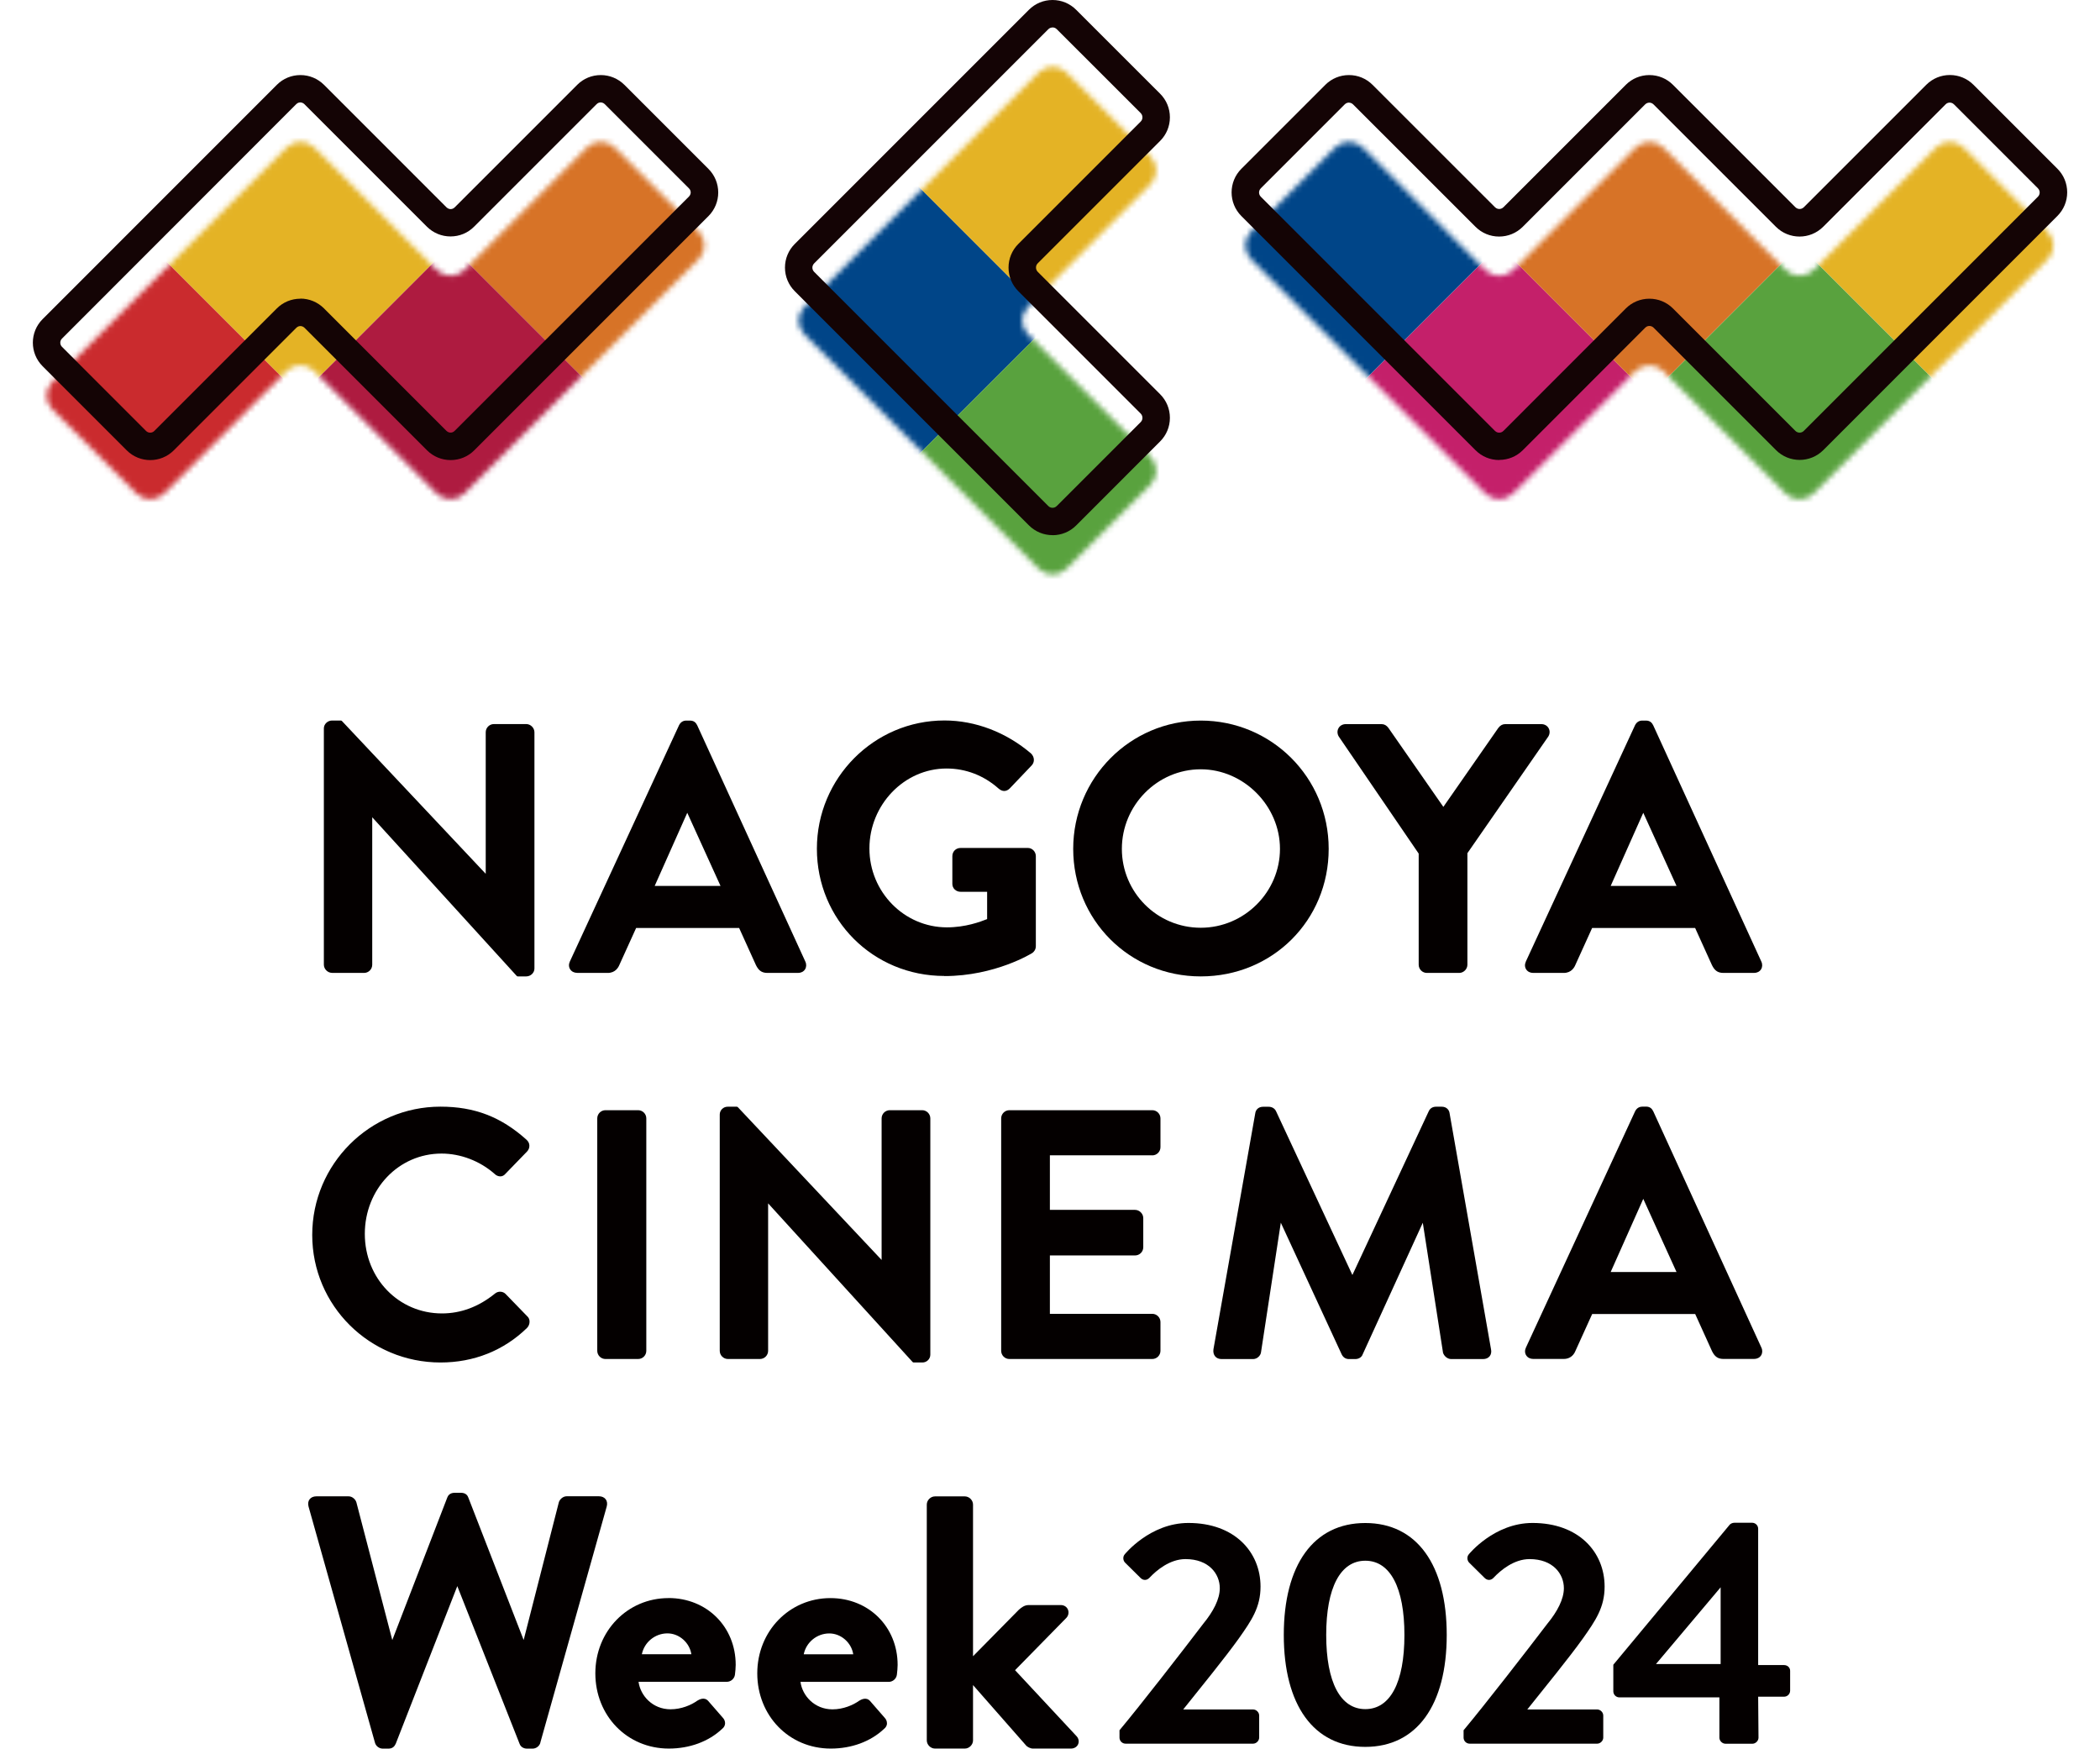
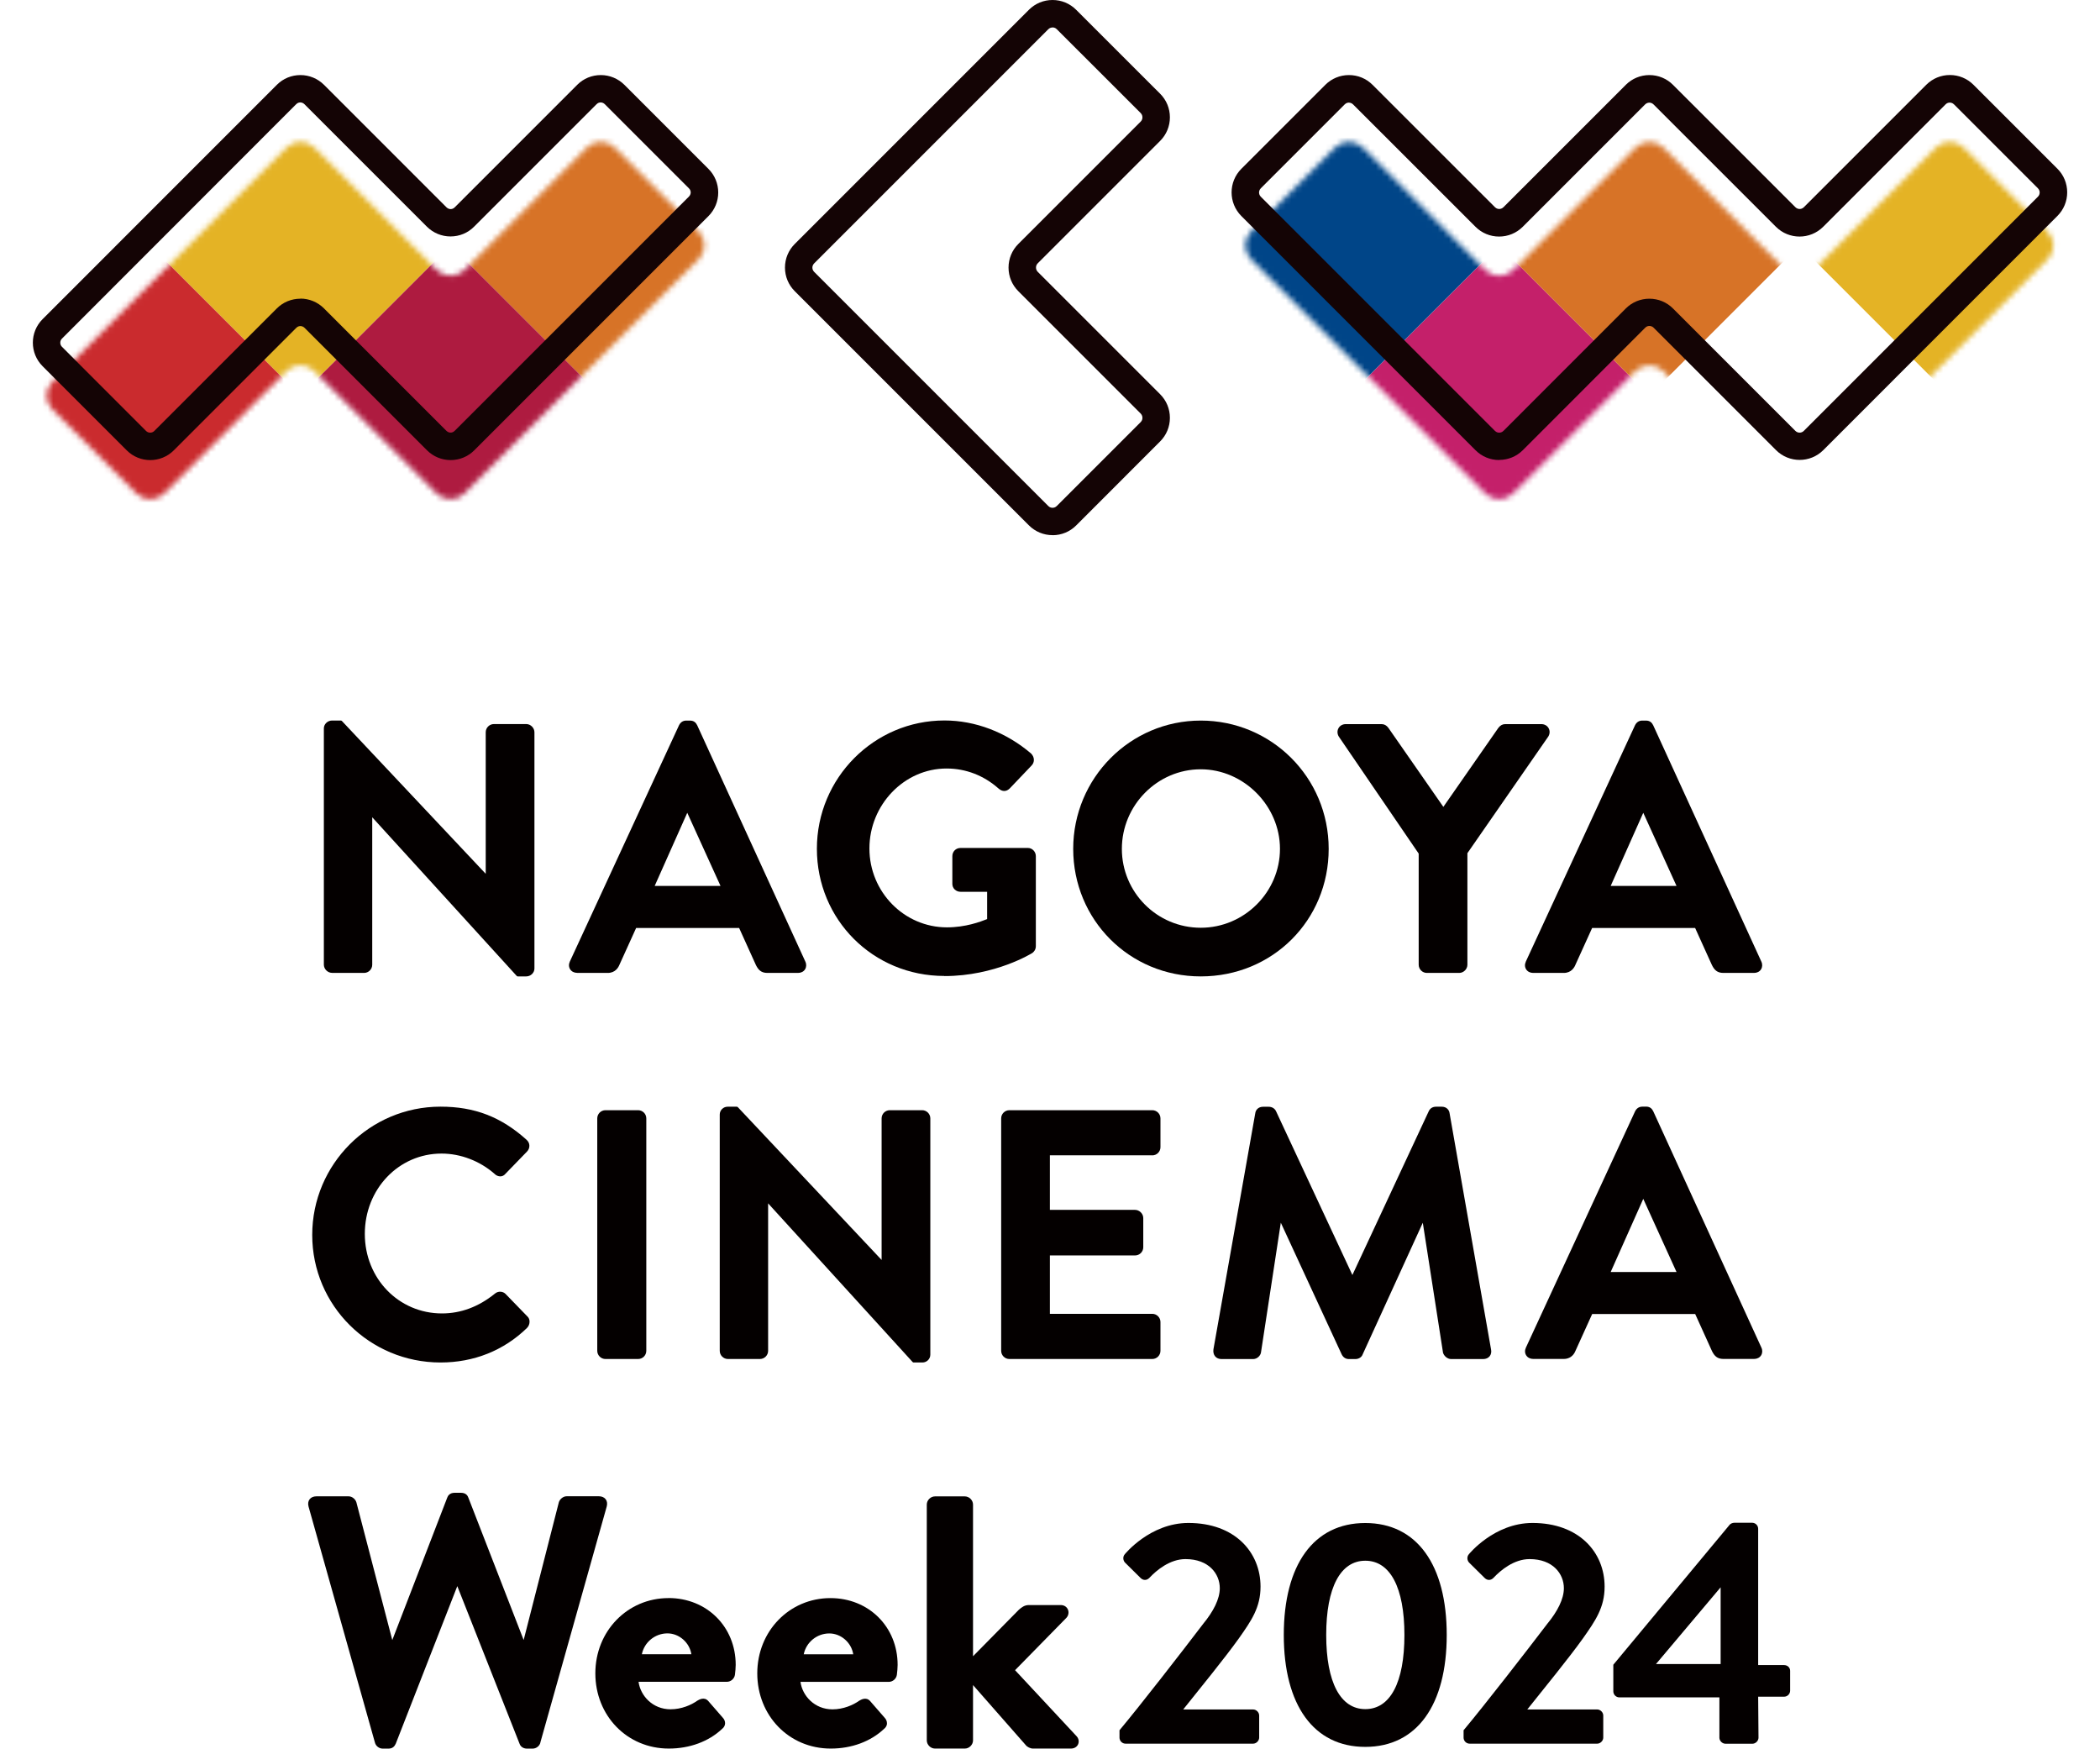
<svg xmlns="http://www.w3.org/2000/svg" id="_レイヤー_1" viewBox="0 0 373.76 311.2">
  <defs>
    <style>.cls-1{mask:url(#mask-1);}.cls-2{fill:#d77327;}.cls-3{fill:#140405;}.cls-4{fill:#fff;}.cls-5{mask:url(#mask);}.cls-6{fill:#e4b325;}.cls-7{mask:url(#mask-2);}.cls-8{fill:#ae1b40;}.cls-9{fill:#ca2b2e;}.cls-10{fill:#004588;}.cls-11{fill:#c4206a;}.cls-12{fill:#59a23e;}.cls-13{fill:#040000;}</style>
    <mask id="mask" x="133.87" y="3.59" width="80.19" height="106.93" maskUnits="userSpaceOnUse">
      <g id="mask0_0_1">
-         <path class="cls-4" d="M182.97,54.58l21.79-21.79c1.36-1.37,1.36-3.58,0-4.94l-14.95-14.95c-1.36-1.37-3.57-1.37-4.94,0l-24.26,24.26-17.42,17.42c-1.37,1.37-1.37,3.58,0,4.94l17.42,17.42,24.26,24.26c1.37,1.37,3.58,1.37,4.94,0l14.95-14.95c1.36-1.37,1.36-3.58,0-4.94l-21.79-21.79c-1.37-1.37-1.37-3.58,0-4.94Z" />
-       </g>
+         </g>
    </mask>
    <mask id="mask-1" x="213.36" y="16.95" width="160.4" height="80.2" maskUnits="userSpaceOnUse">
      <g id="mask1_0_1">
        <path class="cls-4" d="M322.77,48.06c-1.37,1.37-3.58,1.37-4.95,0l-4.37-4.37-17.41-17.41c-1.36-1.37-3.58-1.37-4.95,0l-17.41,17.41-4.37,4.37c-1.37,1.37-3.59,1.37-4.95,0l-21.79-21.79c-1.37-1.37-3.58-1.37-4.95,0l-14.94,14.94c-1.37,1.37-1.37,3.58,0,4.95l24.26,24.26,17.41,17.41c1.36,1.37,3.58,1.37,4.95,0l17.41-17.41,4.37-4.37c1.37-1.37,3.59-1.37,4.95,0l4.37,4.37,17.41,17.41c1.37,1.37,3.58,1.37,4.95,0l17.41-17.41,24.26-24.26c1.37-1.37,1.37-3.58,0-4.95l-14.94-14.94c-1.37-1.37-3.58-1.37-4.95,0l-21.79,21.79h.02Z" />
      </g>
    </mask>
    <mask id="mask-2" x="0" y="16.95" width="133.66" height="80.2" maskUnits="userSpaceOnUse">
      <g id="mask2_0_1">
        <path class="cls-4" d="M104.46,26.25l-21.81,21.81c-1.36,1.36-3.56,1.36-4.91,0l-4.38-4.38-17.43-17.43c-1.36-1.36-3.56-1.36-4.91,0l-17.43,17.43-24.27,24.27c-1.36,1.36-1.36,3.56,0,4.91l14.97,14.97c1.36,1.36,3.56,1.36,4.91,0l21.81-21.81c1.36-1.36,3.56-1.36,4.91,0l4.38,4.38,17.43,17.43c1.36,1.36,3.56,1.36,4.91,0l17.43-17.43,24.28-24.27c1.36-1.36,1.36-3.56,0-4.91l-14.97-14.97c-1.36-1.36-3.56-1.36-4.91,0Z" />
      </g>
    </mask>
  </defs>
  <path class="cls-13" d="M59.1,173.15h5.69c.8,0,1.46-.65,1.46-1.46v-26.24l25.71,28.23c.05.06.12.09.2.09h1.5c.79,0,1.46-.64,1.46-1.4v-42.05c0-.78-.68-1.46-1.46-1.46h-5.75c-.8,0-1.46.65-1.46,1.46v25.19l-25.59-27.19c-.05-.05-.12-.09-.2-.09h-1.56c-.79,0-1.46.64-1.46,1.4v42.05c0,.78.68,1.46,1.46,1.46h0Z" />
  <path class="cls-13" d="M102.73,173.15h5.44c1.35,0,1.89-.99,2.06-1.41l2.99-6.59h18.33l2.99,6.6c.43.86.93,1.4,2.05,1.4h5.44c.54,0,.99-.23,1.25-.63.25-.4.28-.9.06-1.38l-19.25-42.06c-.21-.41-.52-.84-1.31-.84h-.62c-.59,0-1.03.28-1.31.84l-19.43,42.05c-.22.48-.2.98.06,1.38.26.4.71.63,1.25.63h0ZM122.32,144.65l5.92,13.02h-11.72l5.8-13.02Z" />
  <path class="cls-13" d="M168.09,173.71c9.04,0,15.58-4.06,15.66-4.12.28-.21.61-.59.61-1.22v-16c0-.79-.64-1.46-1.4-1.46h-12c-.83,0-1.46.63-1.46,1.46v4.94c0,.78.64,1.4,1.46,1.4h4.73v4.86c-1.24.49-3.85,1.47-7.16,1.47-7.6,0-13.79-6.3-13.79-14.04s6.16-14.23,13.73-14.23c3.42,0,6.62,1.23,9.25,3.56.67.59,1.39.59,2-.02l3.87-4.06c.29-.29.44-.68.42-1.08-.02-.39-.19-.76-.5-1.07-4.44-3.79-9.92-5.88-15.42-5.88-12.52,0-22.7,10.24-22.7,22.83s9.97,22.64,22.7,22.64v.02Z" />
  <path class="cls-13" d="M213.71,173.77c12.77,0,22.77-9.97,22.77-22.7s-10.21-22.83-22.77-22.83-22.7,10.24-22.7,22.83,9.97,22.7,22.7,22.7ZM213.71,136.91c7.64,0,14.1,6.49,14.1,14.16s-6.33,14.04-14.1,14.04-14.04-6.3-14.04-14.04,6.3-14.16,14.04-14.16Z" />
  <path class="cls-13" d="M252.5,151.9v19.79c0,.8.65,1.46,1.46,1.46h5.75c.78,0,1.46-.68,1.46-1.46v-19.85l14.39-20.75c.3-.48.32-1.04.06-1.5-.25-.45-.73-.72-1.29-.72h-6.44c-.47,0-.88.23-1.22.68l-9.78,14.05-9.78-14.06c-.33-.45-.74-.67-1.22-.67h-6.37c-.55,0-1.04.27-1.29.72-.26.46-.24,1.03.06,1.51l14.2,20.8h0Z" />
  <path class="cls-13" d="M271.57,171.14c-.22.48-.2.98.06,1.38.26.4.71.63,1.25.63h5.44c1.35,0,1.89-.99,2.06-1.41l2.99-6.59h18.33l2.99,6.6c.43.86.93,1.4,2.05,1.4h5.44c.54,0,.99-.23,1.25-.63.25-.4.28-.9.06-1.38l-19.25-42.06c-.21-.41-.52-.84-1.31-.84h-.62c-.59,0-1.03.28-1.31.84l-19.43,42.05h0ZM292.47,144.65l5.92,13.02h-11.72l5.8-13.02Z" />
  <path class="cls-13" d="M78.41,242.48c5.92,0,11.24-2.12,15.38-6.14.31-.31.48-.75.46-1.18-.01-.36-.16-.68-.4-.89l-3.88-4c-.45-.45-1.29-.57-1.92-.02-2.87,2.32-6.03,3.5-9.39,3.5-7.7,0-13.73-6.22-13.73-14.16s6-14.29,13.66-14.29c3.39,0,6.83,1.32,9.43,3.61.3.31.69.45,1.03.45.35,0,.67-.17.91-.46l3.81-3.93c.3-.3.46-.68.45-1.08,0-.4-.2-.78-.52-1.06-4.53-4.07-9.25-5.88-15.3-5.88-12.59,0-22.83,10.24-22.83,22.83s10.24,22.7,22.83,22.7h.01Z" />
  <path class="cls-13" d="M107.76,197.58h5.81c.8,0,1.46.65,1.46,1.46v41.36c0,.81-.65,1.46-1.46,1.46h-5.81c-.8,0-1.46-.65-1.46-1.46v-41.36c0-.8.65-1.46,1.46-1.46Z" />
  <path class="cls-13" d="M158.37,197.58c-.8,0-1.46.65-1.46,1.46v25.19l-25.59-27.19c-.05-.05-.12-.08-.2-.08h-1.62c-.77,0-1.4.63-1.4,1.39v42.05c0,.8.65,1.46,1.46,1.46h5.69c.8,0,1.46-.65,1.46-1.46v-26.24l25.71,28.23c.05.06.12.09.2.09h1.56c.77,0,1.4-.63,1.4-1.39v-42.05c0-.8-.65-1.46-1.46-1.46h-5.75Z" />
  <path class="cls-13" d="M205.08,205.62c.8,0,1.46-.65,1.46-1.46v-5.12c0-.8-.65-1.46-1.46-1.46h-25.43c-.8,0-1.46.65-1.46,1.46v41.36c0,.8.65,1.46,1.46,1.46h25.43c.8,0,1.46-.65,1.46-1.46v-5.12c0-.8-.65-1.46-1.46-1.46h-18.22v-10.39h15.16c.8,0,1.46-.65,1.46-1.46v-5.19c0-.78-.68-1.46-1.46-1.46h-15.16v-9.71h18.22Z" />
  <path class="cls-13" d="M265.13,241.37c.26-.32.35-.78.24-1.26l-7.37-41.98c-.07-.58-.53-1.17-1.39-1.17h-1c-.61,0-1.05.26-1.31.78l-13.6,29.17-13.6-29.17c-.24-.49-.73-.77-1.3-.77h-1c-.86,0-1.32.58-1.39,1.17l-7.44,41.99c-.07.51.04.95.31,1.27.26.31.67.47,1.14.47h5.62c.72,0,1.31-.62,1.39-1.17l3.53-23.1,10.83,23.43c.28.56.72.84,1.3.84h1.13c.62,0,1.14-.34,1.31-.84l10.7-23.42,3.6,23.13c.16.55.75,1.13,1.45,1.13h5.69c.48,0,.89-.17,1.15-.49h0Z" />
  <path class="cls-13" d="M292.94,196.95h-.62c-.59,0-1.03.28-1.31.84l-19.43,42.05c-.22.48-.2.98.06,1.38.26.4.71.63,1.25.63h5.44c.95,0,1.7-.52,2.06-1.41l2.99-6.59h18.33l2.99,6.6c.43.86.93,1.4,2.05,1.4h5.44c.54,0,.99-.23,1.25-.63.25-.4.28-.9.06-1.38l-19.25-42.06c-.21-.41-.52-.84-1.31-.84h0ZM286.67,226.38l5.8-13.02,5.92,13.02h-11.72Z" />
  <path class="cls-13" d="M96.17,310.12l11.81-41.99c.14-.5.08-.97-.18-1.31-.26-.34-.69-.53-1.2-.53h-5.75c-.65,0-1.24.55-1.39,1.08l-6.26,24.5-9.84-25.33c-.11-.33-.42-.87-1.32-.87h-1.12c-.89,0-1.21.55-1.32.86l-9.78,25.35-6.39-24.51c-.15-.52-.72-1.07-1.38-1.07h-5.75c-.52,0-.94.19-1.2.53-.26.34-.32.81-.18,1.31l11.81,41.98c.15.62.75,1.08,1.39,1.08h1c.78,0,1.1-.42,1.31-.86l10.96-28.06,11.08,28.05c.18.53.69.87,1.32.87h1c.64,0,1.24-.46,1.39-1.07h-.01Z" />
  <path class="cls-13" d="M118.98,284.41c-7.3,0-13.02,5.88-13.02,13.39s5.62,13.39,13.08,13.39c3.71,0,7.09-1.25,9.48-3.5.33-.26.51-.59.53-.96.02-.38-.14-.77-.43-1.06l-2.56-2.94c-.71-.81-1.66-.24-1.99-.04-1.01.73-2.78,1.51-4.72,1.51-3.22,0-5.37-2.44-5.7-4.89h15.7c.74,0,1.38-.57,1.46-1.3.06-.43.13-1.26.13-1.72,0-6.78-5.14-11.89-11.96-11.89h0ZM114.24,294.4c.43-2.13,2.34-3.71,4.55-3.71,2.09,0,3.94,1.64,4.26,3.71h-8.81Z" />
  <path class="cls-13" d="M157.86,306.74c.02-.38-.14-.77-.43-1.06l-2.56-2.94c-.71-.81-1.66-.24-1.99-.04-1.01.73-2.78,1.51-4.71,1.51-3.22,0-5.37-2.44-5.7-4.89h15.7c.74,0,1.38-.57,1.46-1.3.06-.43.13-1.26.13-1.72,0-6.78-5.14-11.89-11.96-11.89-7.3,0-13.02,5.88-13.02,13.39s5.62,13.39,13.08,13.39c3.71,0,7.09-1.25,9.48-3.5.33-.26.51-.59.53-.96h0ZM147.6,290.7c2.09,0,3.94,1.64,4.26,3.71h-8.81c.43-2.13,2.34-3.71,4.55-3.71Z" />
  <path class="cls-13" d="M183.85,311.19h6.75c.59,0,1.07-.29,1.28-.76.21-.48.11-1.03-.27-1.44l-10.95-11.75,9.14-9.32c.38-.41.48-1,.26-1.49-.22-.49-.69-.78-1.27-.78h-5.69c-.78,0-1.29.43-1.76.83l-8.16,8.28v-26.99c0-.78-.68-1.46-1.46-1.46h-5.31c-.78,0-1.46.68-1.46,1.46v41.96c0,.78.68,1.46,1.46,1.46h5.31c.78,0,1.46-.68,1.46-1.46v-9.84l9.39,10.69c.25.33.83.61,1.28.61Z" />
  <path class="cls-13" d="M199.25,307.93c3.8-4.55,11.05-13.89,14.91-18.96,1.78-2.16,2.94-4.38,2.94-6.32,0-2.56-1.96-5.18-6.1-5.18-2.76,0-5.12,1.94-6.45,3.36-.46.46-1.09.46-1.55,0l-2.76-2.73c-.34-.34-.46-1.02-.06-1.48,0,0,4.49-5.58,11.34-5.58,8.23,0,12.83,5.18,12.83,11.33,0,3.7-1.61,6.03-3.86,9.22-2.48,3.47-6.85,8.82-9.9,12.64h12.43c.58,0,1.09.51,1.09,1.08v3.93c0,.57-.52,1.08-1.09,1.08h-22.68c-.63,0-1.09-.51-1.09-1.08v-1.31Z" />
  <path class="cls-13" d="M228.49,290.97c0-12.47,5.3-19.92,14.5-19.92s14.5,7.46,14.5,19.92-5.3,19.92-14.5,19.92-14.5-7.46-14.5-19.92ZM249.96,290.97c0-8.42-2.53-13.21-6.96-13.21s-6.96,4.78-6.96,13.21,2.53,13.2,6.96,13.2,6.96-4.72,6.96-13.2Z" />
  <path class="cls-13" d="M260.49,307.93c3.8-4.55,11.05-13.89,14.91-18.96,1.78-2.16,2.94-4.38,2.94-6.32,0-2.56-1.96-5.18-6.1-5.18-2.76,0-5.12,1.94-6.45,3.36-.46.46-1.09.46-1.55,0l-2.76-2.73c-.34-.34-.46-1.02-.06-1.48,0,0,4.49-5.58,11.34-5.58,8.23,0,12.83,5.18,12.83,11.33,0,3.7-1.61,6.03-3.86,9.22-2.48,3.47-6.85,8.82-9.9,12.64h12.43c.58,0,1.09.51,1.09,1.08v3.93c0,.57-.52,1.08-1.09,1.08h-22.68c-.63,0-1.09-.51-1.09-1.08v-1.31Z" />
  <path class="cls-13" d="M287.14,300.99v-4.72l20.72-24.93c.17-.17.46-.34.86-.34h3.11c.58,0,1.09.45,1.09,1.08v24.25h4.6c.63,0,1.09.45,1.09,1.02v3.53c0,.57-.46,1.08-1.09,1.08h-4.6l.06,7.29c0,.57-.52,1.08-1.09,1.08h-4.78c-.58,0-1.09-.51-1.09-1.08v-7.17h-17.79c-.63,0-1.09-.51-1.09-1.08h0ZM306.24,296.15v-13.66l-11.51,13.66h11.51Z" />
  <g class="cls-5">
    <path class="cls-10" d="M160.61,30.32l-26.73,26.73,26.73,26.73,26.73-26.73-26.73-26.73Z" />
    <path class="cls-12" d="M187.33,57.05l-26.73,26.73,26.73,26.73,26.73-26.73-26.73-26.73Z" />
    <path class="cls-6" d="M187.33,3.59l-26.73,26.73,26.73,26.73,26.73-26.73-26.73-26.73Z" />
  </g>
  <path class="cls-3" d="M187.33,95.24c-1.59,0-3.08-.62-4.2-1.74l-41.68-41.68c-1.12-1.12-1.74-2.61-1.74-4.2s.62-3.08,1.74-4.2L183.13,1.74c1.12-1.12,2.61-1.74,4.2-1.74s3.08.62,4.2,1.74l14.95,14.94c1.12,1.12,1.74,2.61,1.74,4.2s-.62,3.08-1.74,4.2l-21.79,21.79c-.27.27-.3.58-.3.75s.04.48.3.75l21.79,21.79c1.12,1.12,1.74,2.61,1.74,4.2s-.62,3.08-1.74,4.2l-14.94,14.95c-1.12,1.12-2.61,1.74-4.2,1.74v-.02ZM187.33,4.89c-.16,0-.48.04-.75.31l-41.68,41.68c-.27.27-.31.58-.31.75s.04.48.31.75l41.68,41.68c.27.27.58.31.75.31s.48-.04.75-.31l14.95-14.95c.27-.27.3-.58.3-.75s-.04-.48-.3-.75l-21.79-21.79c-1.12-1.12-1.74-2.61-1.74-4.2s.62-3.08,1.74-4.2l21.79-21.79c.27-.27.3-.58.3-.75s-.04-.48-.3-.75l-14.95-14.94c-.27-.27-.58-.31-.75-.31h0Z" />
  <g class="cls-1">
-     <path class="cls-12" d="M320.29,43.69l-26.73,26.73,26.73,26.73,26.73-26.73-26.73-26.73Z" />
    <path class="cls-11" d="M266.83,43.69l-26.73,26.73,26.73,26.73,26.73-26.73-26.73-26.73Z" />
    <path class="cls-2" d="M293.56,16.95l-26.73,26.73,26.73,26.73,26.73-26.73-26.73-26.73Z" />
    <path class="cls-10" d="M240.09,16.96l-26.73,26.73,26.73,26.73,26.73-26.73-26.73-26.73Z" />
    <path class="cls-6" d="M347.02,16.95l-26.73,26.73,26.73,26.73,26.73-26.73-26.73-26.73Z" />
  </g>
  <path class="cls-3" d="M266.82,81.87c-1.59,0-3.08-.62-4.2-1.74l-41.68-41.68c-2.32-2.32-2.32-6.09,0-8.41l14.94-14.94c1.12-1.12,2.61-1.74,4.21-1.74s3.08.62,4.2,1.74l21.79,21.78c.27.27.58.31.75.31s.48-.04.75-.31l21.78-21.78c1.12-1.12,2.61-1.74,4.2-1.74s3.08.62,4.2,1.74l21.79,21.78c.27.27.58.31.75.31s.48-.04.75-.31l21.79-21.79c1.12-1.12,2.61-1.74,4.2-1.74s3.08.62,4.2,1.74l14.94,14.94c1.12,1.12,1.74,2.61,1.74,4.2s-.62,3.08-1.74,4.2l-41.67,41.68c-2.32,2.32-6.09,2.32-8.41,0l-21.79-21.79c-.27-.27-.58-.31-.75-.31s-.48.04-.74.31l-21.78,21.79c-1.12,1.12-2.61,1.74-4.2,1.74h0ZM240.09,18.26c-.16,0-.48.04-.75.31l-14.94,14.94c-.27.27-.31.58-.31.75s.04.48.31.75l41.68,41.68c.27.27.58.31.75.31s.48-.04.75-.31l21.78-21.79c1.12-1.12,2.61-1.74,4.2-1.74s3.08.62,4.2,1.74l21.79,21.79c.41.41,1.08.41,1.49,0l41.67-41.68c.27-.27.31-.58.31-.75s-.04-.48-.31-.75l-14.94-14.94c-.27-.27-.58-.31-.75-.31s-.48.04-.74.31l-21.79,21.79c-2.32,2.32-6.09,2.32-8.41,0l-21.79-21.78c-.27-.27-.58-.31-.74-.31s-.48.04-.75.31l-21.78,21.78c-1.12,1.12-2.62,1.74-4.21,1.74s-3.08-.62-4.2-1.74l-21.79-21.78c-.27-.27-.58-.31-.74-.31h0Z" />
  <g class="cls-7">
    <path class="cls-2" d="M106.93,16.95l-26.73,26.73,26.73,26.73,26.73-26.73-26.73-26.73Z" />
    <path class="cls-6" d="M53.46,16.95l-26.73,26.73,26.73,26.73,26.73-26.73-26.73-26.73Z" />
    <path class="cls-8" d="M80.2,43.68l-26.73,26.73,26.73,26.73,26.73-26.73-26.73-26.73Z" />
    <path class="cls-9" d="M26.73,43.68L0,70.42l26.73,26.73,26.73-26.73-26.73-26.73Z" />
  </g>
  <path class="cls-3" d="M80.2,81.88c-1.58,0-3.07-.62-4.19-1.73l-21.81-21.81c-.26-.26-.57-.31-.73-.31s-.47.04-.73.31l-21.81,21.81c-2.31,2.31-6.07,2.31-8.37,0l-14.98-14.98c-2.31-2.31-2.31-6.06,0-8.37L49.28,15.09c1.12-1.12,2.61-1.73,4.19-1.73s3.07.62,4.19,1.73l21.81,21.81c.26.26.57.31.73.31s.47-.04.73-.31l21.81-21.81c1.12-1.12,2.61-1.73,4.19-1.73s3.07.62,4.19,1.73l14.98,14.98c1.11,1.11,1.73,2.61,1.73,4.19s-.62,3.07-1.73,4.19l-41.7,41.7c-1.11,1.11-2.61,1.73-4.19,1.73h0ZM53.46,53.14c1.58,0,3.07.62,4.19,1.73l21.81,21.81c.26.26.57.31.73.31s.47-.04.73-.31l41.7-41.7c.26-.26.31-.57.31-.73s-.04-.47-.31-.73l-14.98-14.98c-.26-.26-.57-.31-.73-.31s-.47.04-.73.31l-21.81,21.81c-1.11,1.12-2.61,1.73-4.19,1.73s-3.07-.62-4.19-1.73l-21.81-21.81c-.26-.26-.57-.31-.73-.31s-.47.04-.73.31L11.03,60.26c-.4.4-.4,1.06,0,1.46l14.97,14.98c.4.4,1.06.4,1.46,0l21.81-21.81c1.12-1.12,2.61-1.73,4.19-1.73h0Z" />
</svg>